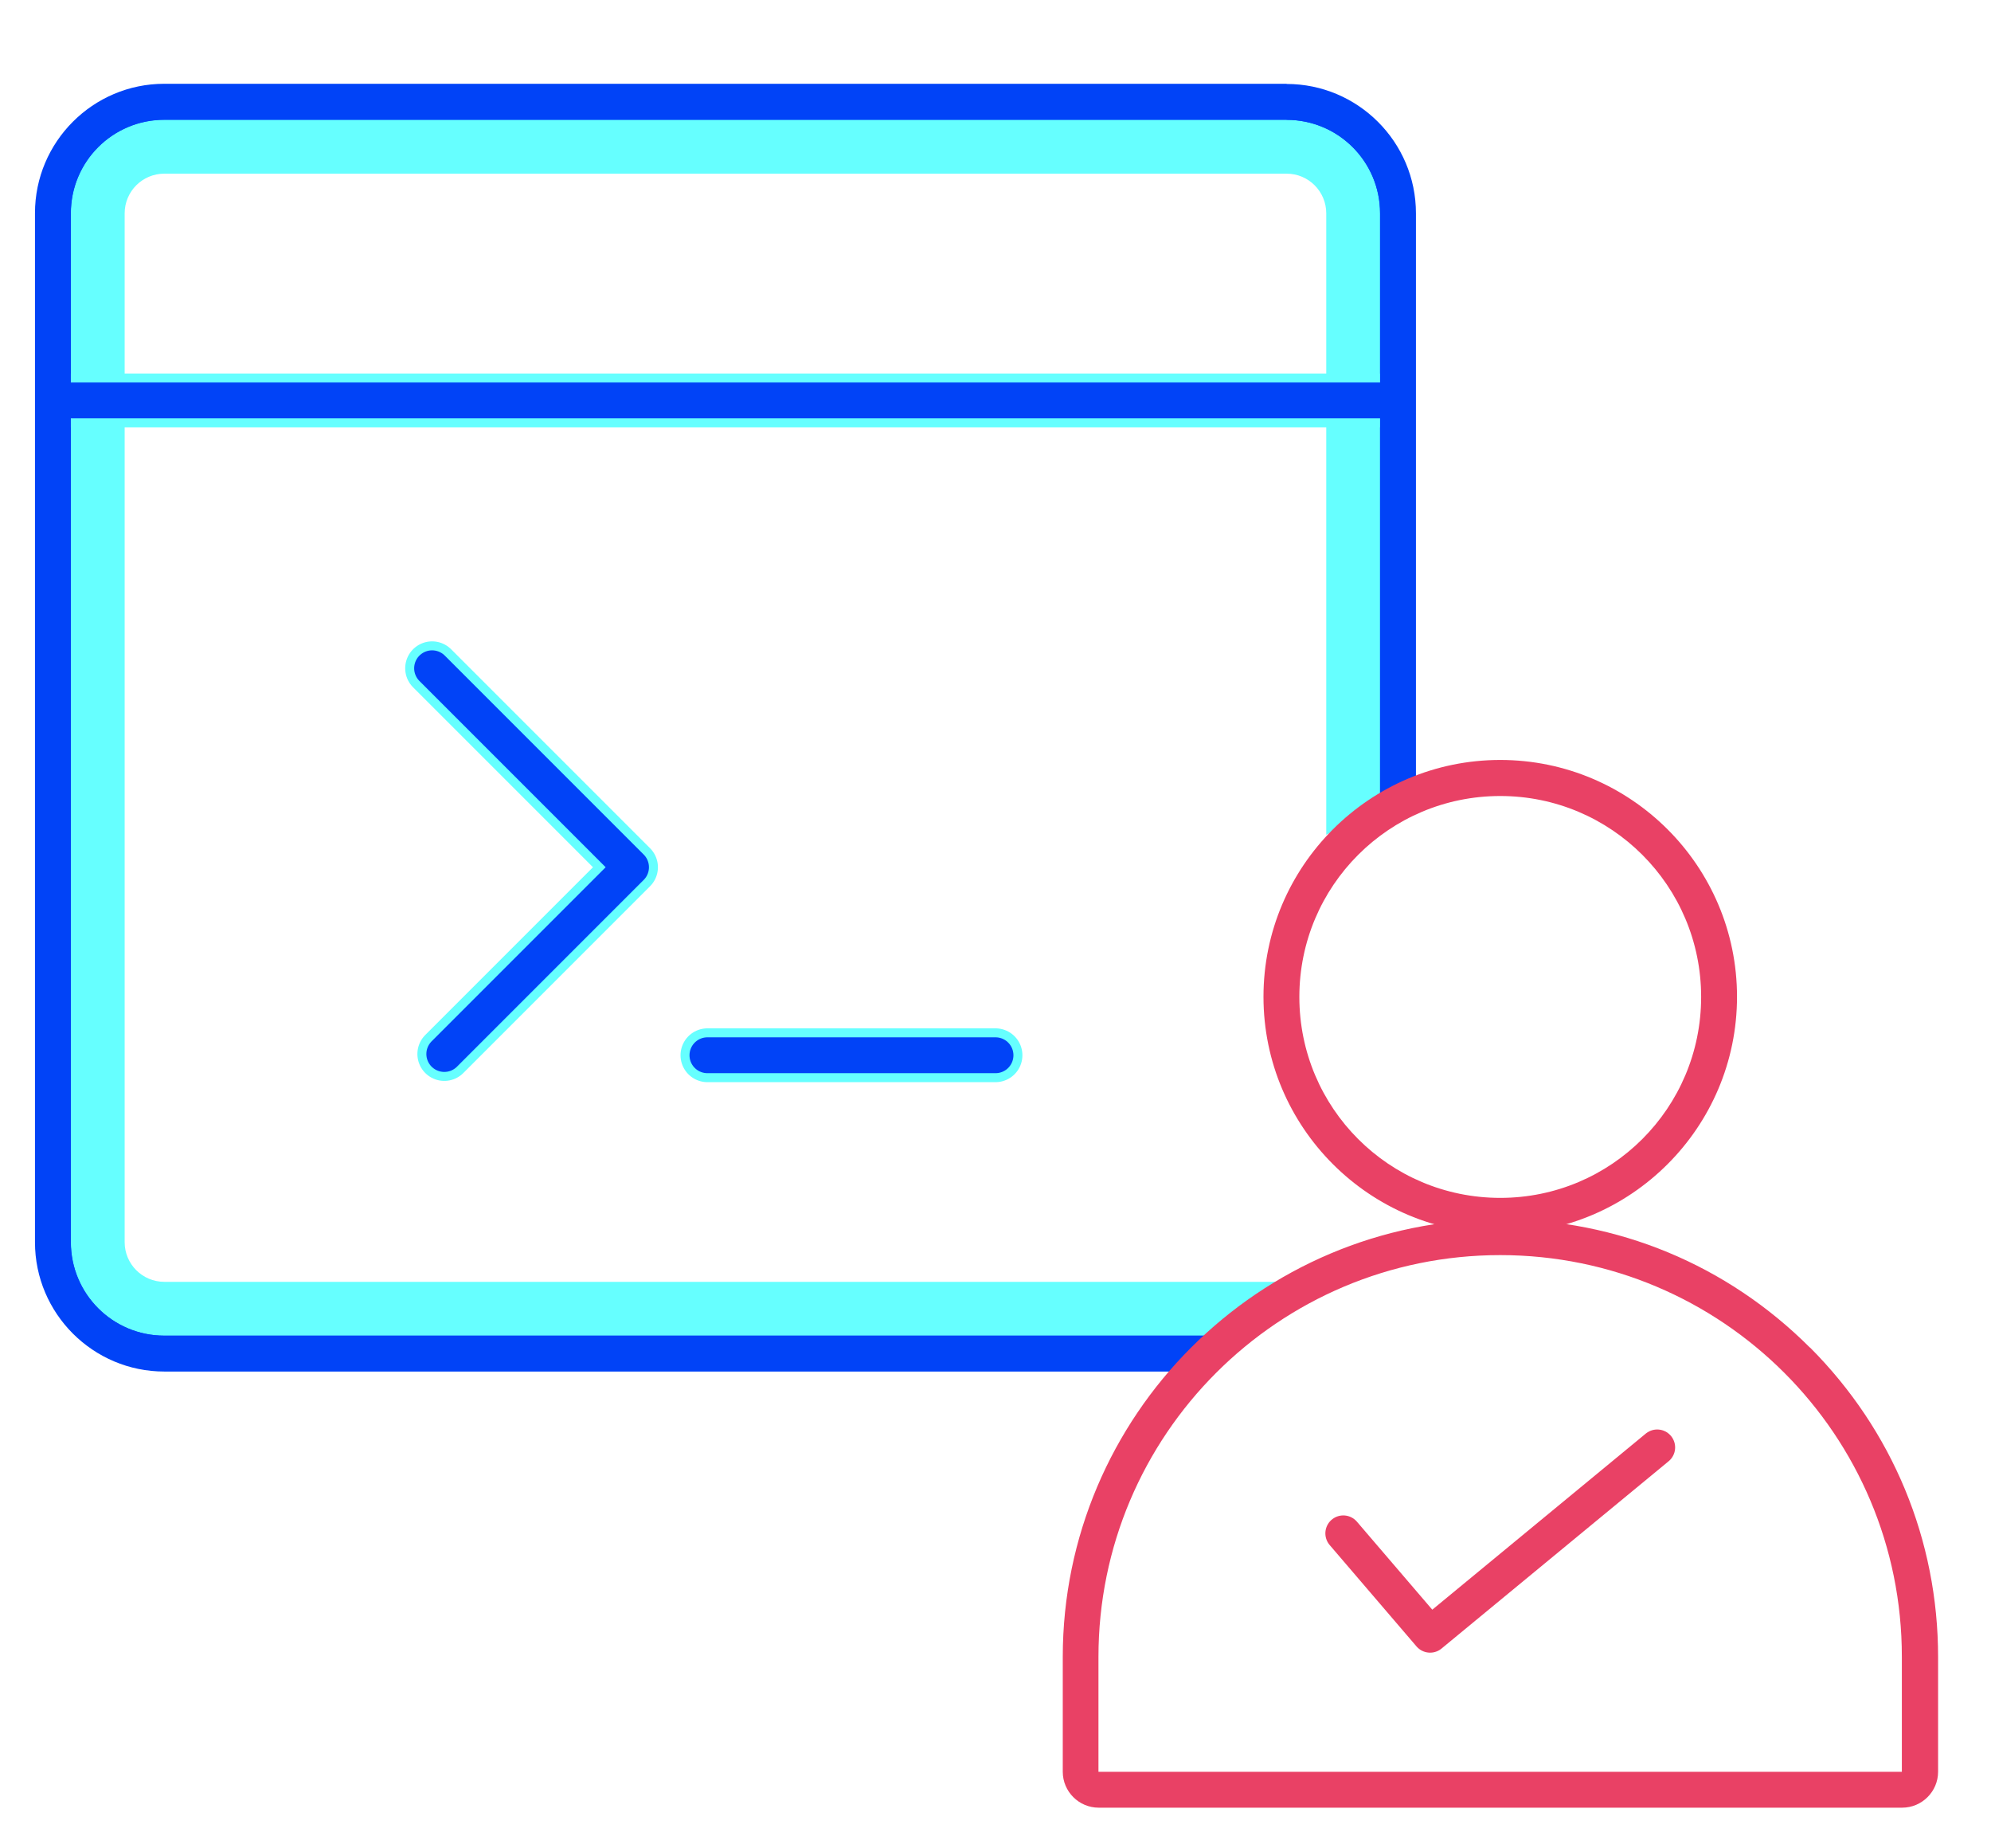
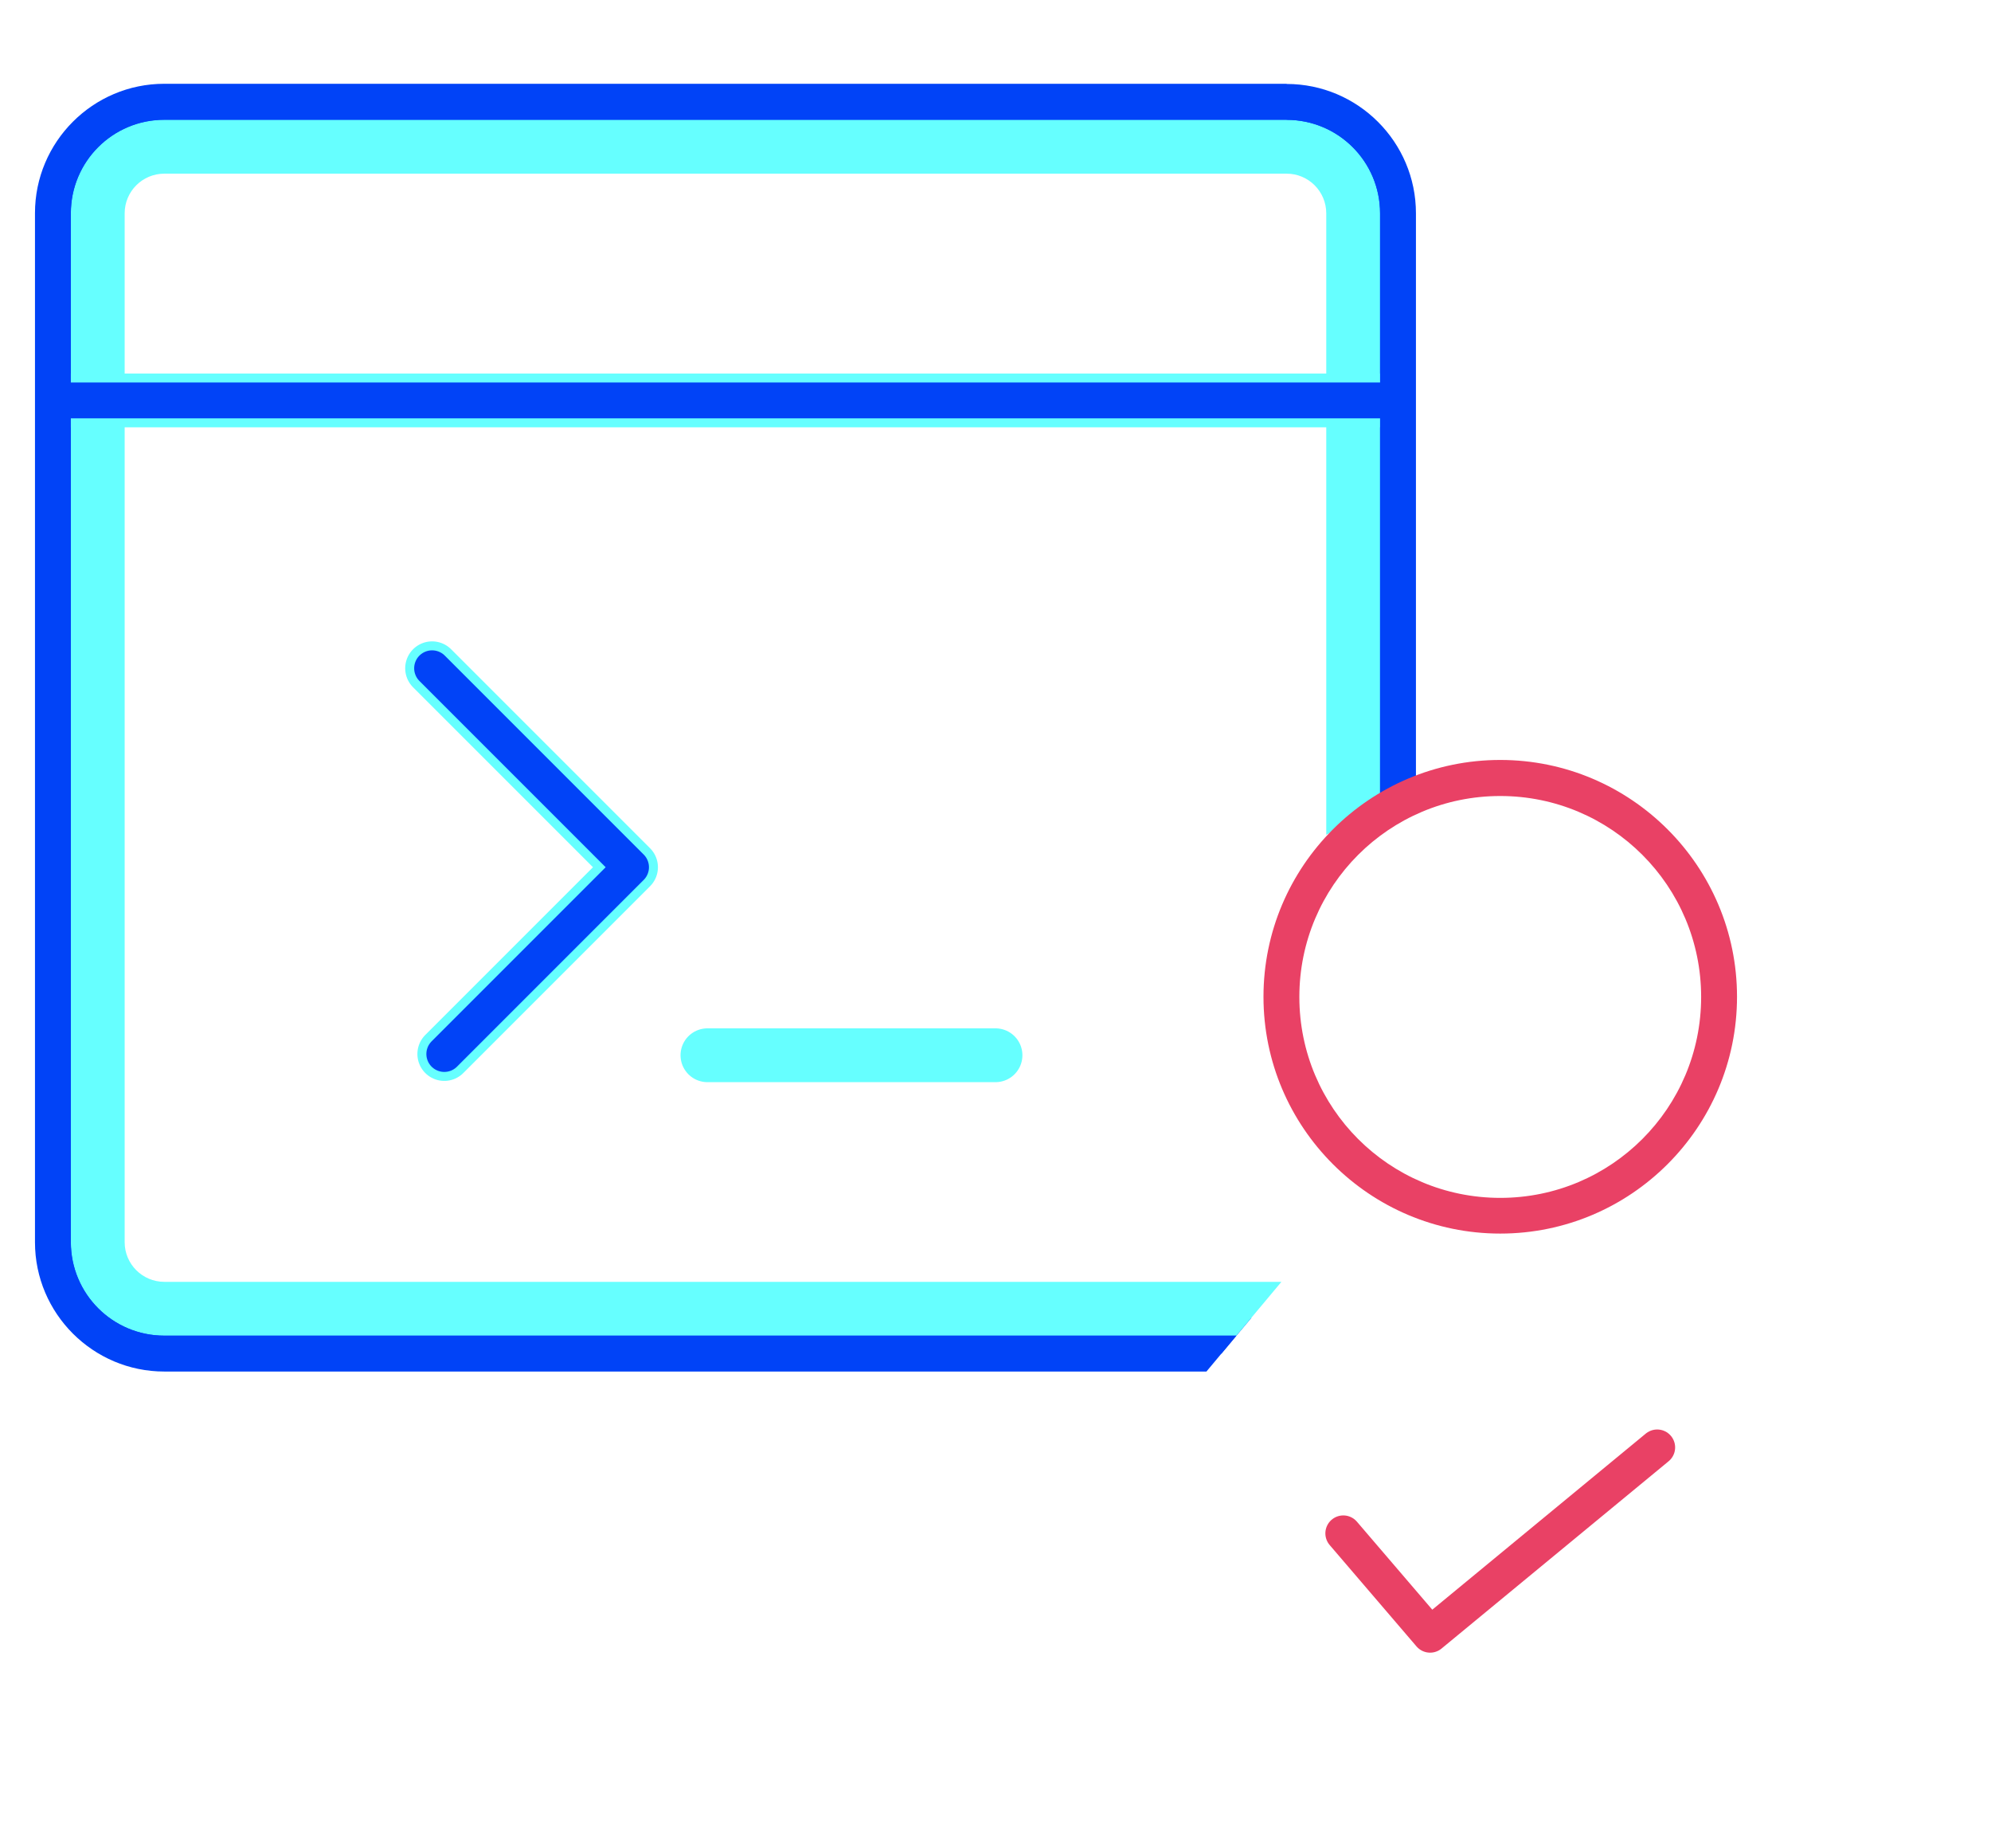
<svg xmlns="http://www.w3.org/2000/svg" id="Layer_2" width="111" height="103" viewBox="0 0 111 103">
  <defs>
    <style>.cls-1,.cls-2,.cls-3,.cls-4{fill:none;}.cls-1,.cls-5,.cls-6,.cls-7{stroke-width:0px;}.cls-2{stroke:#6ff;stroke-width:3px;}.cls-2,.cls-3,.cls-4{stroke-linecap:round;stroke-linejoin:round;}.cls-3{stroke:#0143f7;}.cls-3,.cls-4{stroke-width:2px;}.cls-4{stroke:#e94165;}.cls-5{fill:#e94165;}.cls-6{fill:#0143f7;}.cls-7{fill:#6ff;}</style>
  </defs>
  <g id="art">
    <rect class="cls-1" width="111" height="103" />
    <path class="cls-6" d="M71.73,5.67H9.16c-3.43,0-6.21,2.79-6.21,6.21v57.36c0,3.43,2.79,6.21,6.21,6.21h58.94l1.67-2H9.16c-2.32,0-4.21-1.89-4.21-4.21V11.89c0-2.32,1.89-4.21,4.21-4.21h62.57c2.32,0,4.21,1.89,4.21,4.21v33.51l2-1.13V11.89c0-3.43-2.79-6.21-6.21-6.21Z" />
    <path class="cls-6" d="M76.94,23.32H3.94c-.55,0-1-.45-1-1s.45-1,1-1h73c.55,0,1,.45,1,1s-.45,1-1,1Z" />
    <path class="cls-7" d="M71.73,6.67H9.16c-2.88,0-5.21,2.33-5.21,5.21v57.36c0,2.88,2.33,5.21,5.21,5.21h59.77l2.51-3H9.16c-1.22,0-2.21-.99-2.21-2.21V11.89c0-1.22.99-2.21,2.21-2.21h62.57c1.22,0,2.21.99,2.21,2.21v34.64l3-1.69V11.89c0-2.88-2.33-5.21-5.21-5.21Z" />
    <path class="cls-7" d="M76.94,23.82H3.94c-.83,0-1.5-.67-1.5-1.5s.67-1.5,1.5-1.5h73c.83,0,1.5.67,1.5,1.5s-.67,1.5-1.5,1.5Z" />
    <path class="cls-6" d="M71.73,4.67H9.16c-3.98,0-7.21,3.24-7.21,7.21v57.36c0,3.98,3.24,7.21,7.21,7.21h58.1l1.67-2H9.16c-2.88,0-5.21-2.33-5.21-5.21V11.89c0-2.88,2.33-5.21,5.21-5.21h62.57c2.88,0,5.21,2.33,5.21,5.21v32.95l2-1.13V11.89c0-3.98-3.24-7.21-7.21-7.21Z" />
    <path class="cls-6" d="M76.94,23.32H3.94c-.55,0-1-.45-1-1s.45-1,1-1h73c.55,0,1,.45,1,1s-.45,1-1,1Z" />
    <path class="cls-5" d="M83.64,42.36c-7.28,0-13.2,5.92-13.2,13.2s5.92,13.2,13.2,13.2,13.2-5.92,13.2-13.2-5.92-13.2-13.2-13.2ZM83.64,66.77c-6.19,0-11.2-5.01-11.2-11.2s5.01-11.2,11.2-11.2,11.2,5.01,11.2,11.2-5.01,11.2-11.2,11.2Z" />
-     <path class="cls-5" d="M100.9,75.11c-4.61-4.61-10.73-7.15-17.25-7.15h0c-13.46,0-24.4,10.95-24.4,24.4v6.4c0,1.1.9,2,2,2h44.8c1.1,0,2-.9,2-2v-6.4c0-6.52-2.54-12.64-7.14-17.25ZM106.04,98.76h-44.8v-6.4c0-12.37,10.03-22.4,22.4-22.4h0c12.37,0,22.4,10.03,22.39,22.4v6.4Z" />
    <polyline class="cls-2" points="24.09 37.25 35.18 48.34 24.77 58.75" />
    <polyline class="cls-3" points="24.09 37.25 35.18 48.34 24.77 58.75" />
    <line class="cls-2" x1="39.44" y1="58.82" x2="55.5" y2="58.82" />
-     <line class="cls-3" x1="39.44" y1="58.82" x2="55.5" y2="58.82" />
    <polyline class="cls-4" points="74.89 85.47 79.73 91.12 92.39 80.68" />
  </g>
</svg>